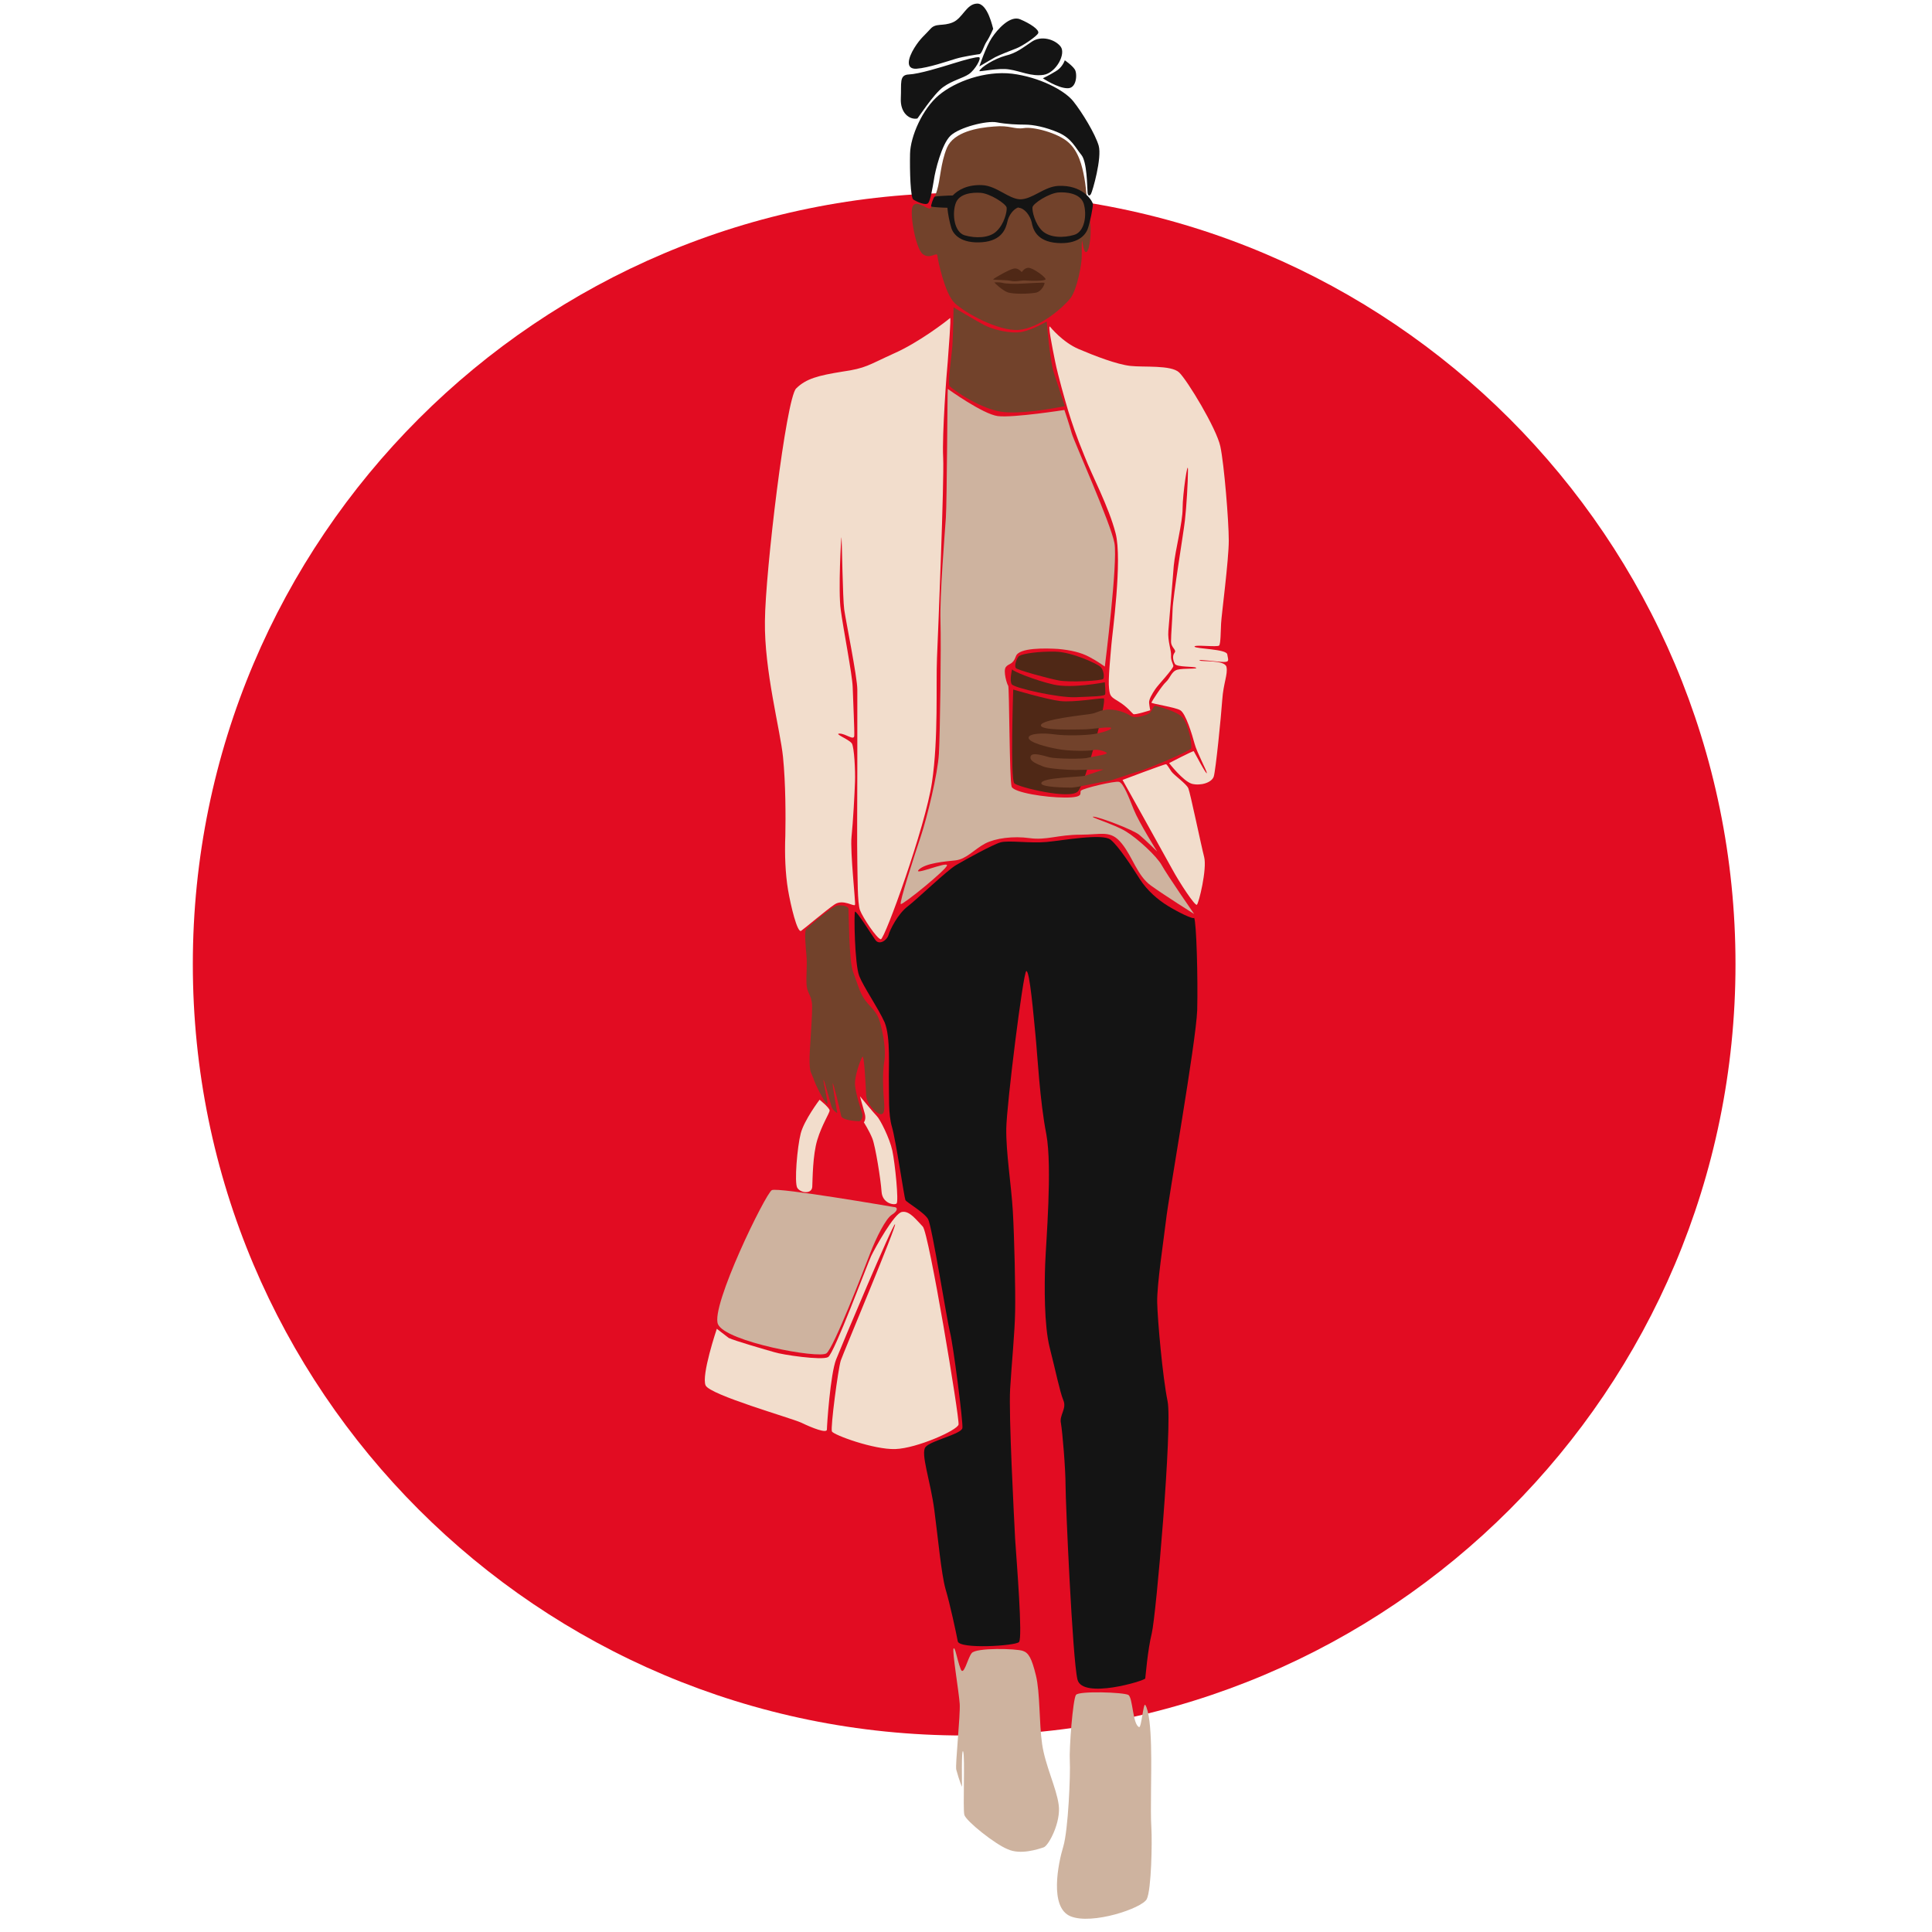
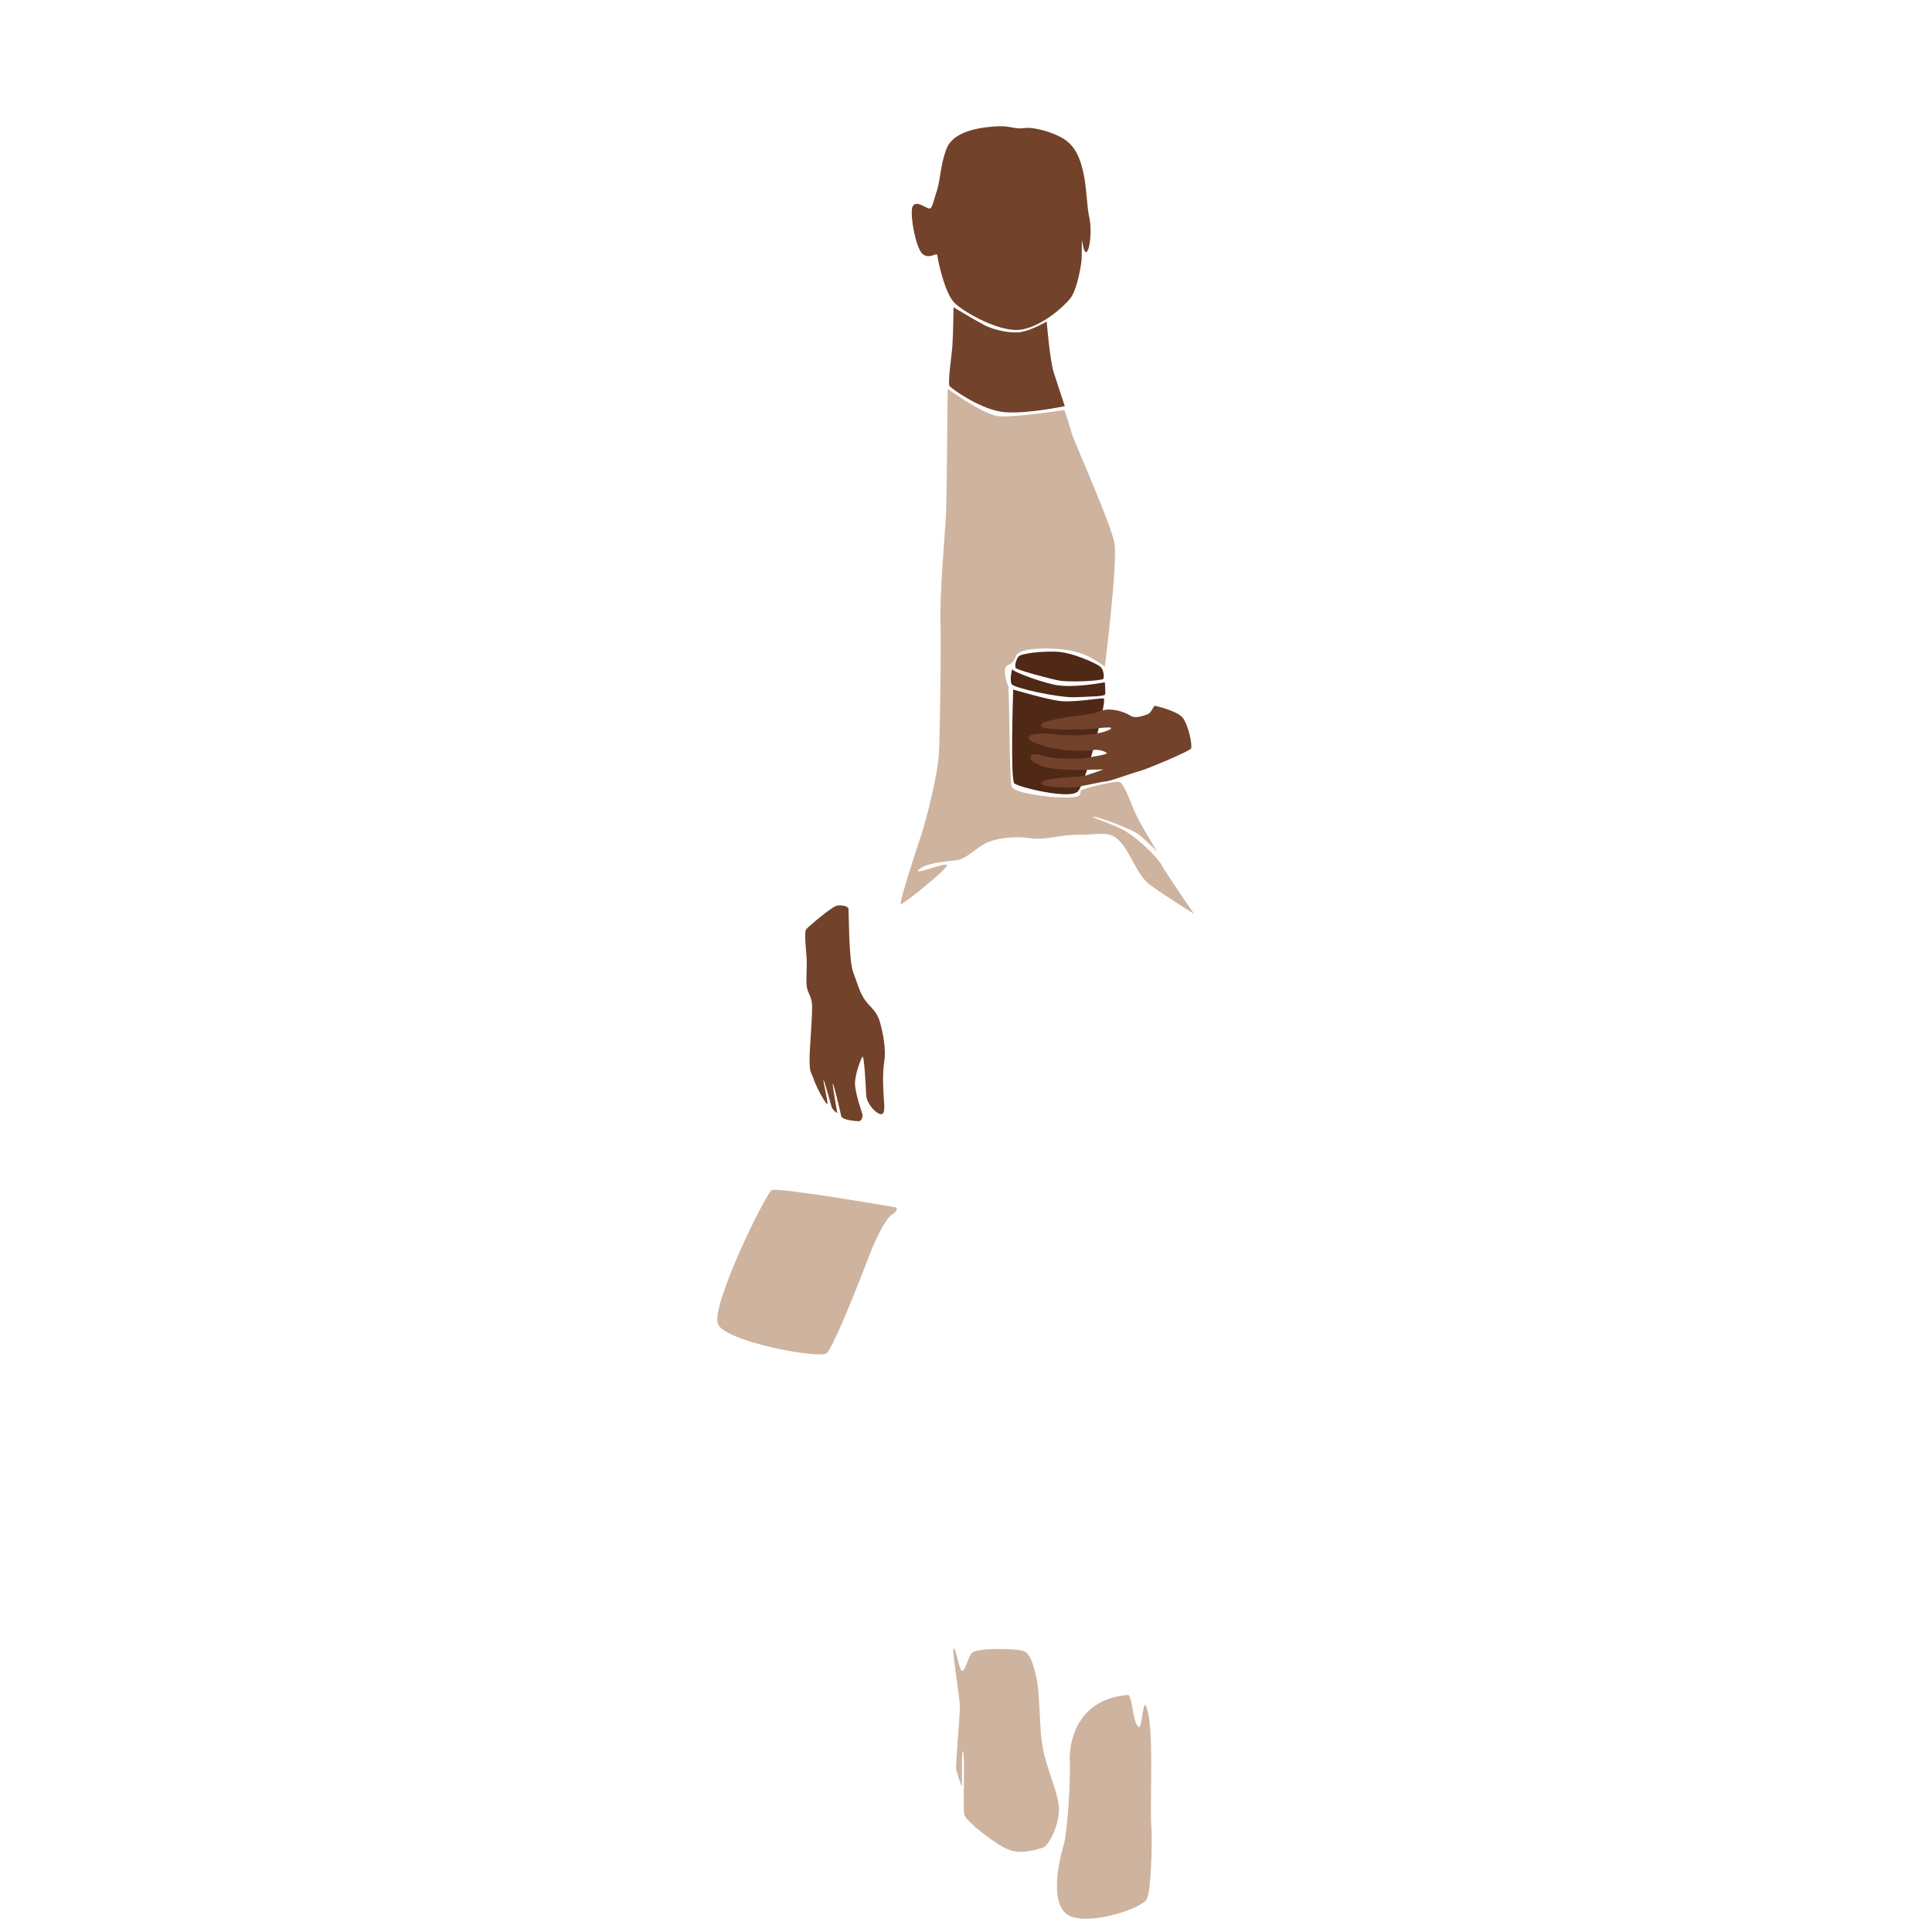
<svg xmlns="http://www.w3.org/2000/svg" width="350" zoomAndPan="magnify" viewBox="0 0 262.5 262.5" height="350" preserveAspectRatio="xMidYMid meet" version="1.0">
  <defs>
    <clipPath id="401f42e4e0">
      <path d="M 26.199 26.199 L 235.801 26.199 L 235.801 235.801 L 26.199 235.801 Z M 26.199 26.199 " clip-rule="nonzero" />
    </clipPath>
    <clipPath id="6845a2c732">
-       <path d="M 131 26.199 C 73.121 26.199 26.199 73.121 26.199 131 C 26.199 188.879 73.121 235.801 131 235.801 C 188.879 235.801 235.801 188.879 235.801 131 C 235.801 73.121 188.879 26.199 131 26.199 Z M 131 26.199 " clip-rule="nonzero" />
-     </clipPath>
+       </clipPath>
    <clipPath id="8830407cae">
      <path d="M 95.25 43 L 167 43 L 167 197 L 95.25 197 Z M 95.25 43 " clip-rule="nonzero" />
    </clipPath>
  </defs>
  <g clip-path="url(#401f42e4e0)">
    <g clip-path="url(#6845a2c732)">
      <path fill="#e20c22" d="M 26.199 26.199 L 235.801 26.199 L 235.801 235.801 L 26.199 235.801 Z M 26.199 26.199 " fill-opacity="1" fill-rule="nonzero" />
    </g>
  </g>
  <path fill="#4f2816" d="M 137.508 90.93 C 137.508 90.93 137.141 92.441 137.457 92.961 C 137.77 93.48 143.836 94.832 146.137 94.73 C 148.441 94.625 150.164 94.625 150.164 94.312 C 150.219 94 150.113 92.699 150.113 92.699 C 150.113 92.699 145.668 93.586 143.156 93.012 C 140.648 92.441 137.562 91.191 137.508 90.93 Z M 137.508 90.93 " fill-opacity="1" fill-rule="nonzero" />
  <path fill="#4f2816" d="M 138.504 89.109 C 138.137 89.316 137.77 90.516 138.031 90.773 C 138.242 91.035 142.215 92.129 143.785 92.441 C 145.301 92.754 149.801 92.492 149.902 92.23 C 150.062 91.973 149.957 91.035 149.539 90.617 C 149.121 90.203 145.668 88.59 143.418 88.539 C 141.168 88.484 139.023 88.797 138.504 89.109 Z M 138.504 89.109 " fill-opacity="1" fill-rule="nonzero" />
  <path fill="#4f2816" d="M 137.664 93.688 C 137.664 93.688 137.246 105.918 137.82 106.438 C 138.398 106.957 145.355 108.676 146.453 107.531 C 147.551 106.387 150.48 94.938 149.957 94.887 C 149.484 94.832 145.875 95.457 144.047 95.25 C 142.215 95.043 137.664 93.688 137.664 93.688 Z M 137.664 93.688 " fill-opacity="1" fill-rule="nonzero" />
  <path fill="#72422b" d="M 145.145 19.328 C 146.559 20.574 147.027 22.5 147.34 24.219 C 147.656 25.934 147.656 27.965 148.02 29.629 C 148.387 31.297 148.074 33.898 147.656 34.211 C 147.238 34.523 147.078 32.855 147.027 32.699 C 146.977 32.598 146.977 33.793 146.977 34.73 C 147.027 35.668 146.348 39.414 145.406 40.559 C 144.465 41.754 141.273 44.566 138.449 44.824 C 135.625 45.035 131.074 42.484 129.715 41.184 C 128.355 39.883 127.414 35.301 127.363 34.73 C 127.309 34.156 126.367 35.301 125.375 34.523 C 124.379 33.742 123.543 28.797 124.016 28.016 C 124.484 27.184 125.742 28.227 126.211 28.328 C 126.684 28.434 126.785 27.391 127.309 25.883 C 127.781 24.375 127.781 22.188 128.668 20.055 C 129.609 17.922 132.801 17.348 135.051 17.191 C 137.246 16.984 137.77 17.609 139.129 17.402 C 140.332 17.191 143.68 18.027 145.145 19.328 Z M 129.559 41.754 C 129.559 41.754 129.508 45.5 129.402 46.957 C 129.297 48.414 128.723 52.109 129.035 52.477 C 129.348 52.84 133.43 55.805 136.621 56.012 C 139.809 56.223 144.672 55.18 144.672 55.18 C 144.672 55.18 143.68 52.215 143.156 50.551 C 142.633 48.883 142.215 43.68 142.215 43.68 C 142.215 43.68 140.387 44.773 138.867 45.086 C 137.352 45.398 134.895 44.773 133.797 44.199 C 132.695 43.629 129.559 41.754 129.559 41.754 Z M 113.762 123.039 C 113.031 123.145 109.789 125.953 109.527 126.266 C 109.266 126.578 109.473 128.711 109.578 129.906 C 109.684 131.156 109.527 132.406 109.578 133.656 C 109.633 134.902 110.156 135.059 110.312 136.258 C 110.469 137.453 109.945 142.711 109.996 144.32 C 110.051 145.934 110.207 145.57 110.625 146.82 C 111.098 148.07 112.246 150.098 112.402 149.996 C 112.559 149.891 111.828 146.926 111.879 146.715 C 111.934 146.508 112.82 149.84 112.98 150.359 C 113.137 150.879 113.762 151.242 113.762 151.242 C 113.762 151.242 113.082 147.391 113.137 147.184 C 113.188 146.977 114.18 150.984 114.285 151.609 C 114.391 152.23 116.43 152.336 116.746 152.336 C 117.059 152.285 117.266 151.711 117.164 151.348 C 117.059 151.035 116.223 148.539 116.168 147.34 C 116.117 146.145 116.902 144.012 117.164 143.594 C 117.426 143.176 117.633 147.758 117.688 148.797 C 117.738 149.84 118.785 151.086 119.516 151.348 C 120.25 151.609 120.195 150.516 120.09 149.316 C 119.988 148.121 119.883 145.832 120.145 144.219 C 120.406 142.605 119.988 140.418 119.57 138.91 C 119.148 137.402 118.367 136.984 117.582 135.945 C 116.797 134.902 116.484 133.551 115.906 132.043 C 115.332 130.531 115.332 124.078 115.281 123.453 C 115.176 123.145 114.496 122.934 113.762 123.039 Z M 155.867 97.07 C 155.133 97.332 154.191 97.645 153.566 97.227 C 152.938 96.812 151.367 96.238 150.164 96.445 C 148.961 96.656 149.121 96.863 148.074 97.02 C 147.027 97.176 141.535 97.75 141.43 98.527 C 141.328 99.309 146.137 99.102 147.184 99.102 C 148.23 99.102 150.793 98.684 150.949 98.895 C 151.105 99.102 150.113 99.465 148.699 99.727 C 147.34 99.934 144.727 99.984 143.262 99.777 C 141.797 99.57 139.758 99.621 139.758 100.246 C 139.758 100.871 142.215 101.496 143.629 101.754 C 145.094 102.066 147.918 102.066 148.543 101.91 C 149.121 101.754 150.324 102.121 150.375 102.328 C 150.426 102.535 148.441 102.797 147.812 102.953 C 147.238 103.16 143.473 103.109 142.633 102.898 C 141.797 102.691 140.176 102.121 140.02 102.797 C 139.863 103.473 141.012 103.836 141.746 104.148 C 142.477 104.461 145.195 104.617 146.137 104.617 C 147.078 104.617 150.062 104.512 149.902 104.566 C 149.746 104.617 148.125 105.191 147.445 105.398 C 146.766 105.605 141.43 105.605 141.484 106.438 C 141.484 106.957 144.621 107.012 145.613 107.012 C 146.609 106.957 149.484 106.23 150.219 106.18 C 150.949 106.125 153.617 105.086 154.82 104.773 C 155.973 104.461 161.621 102.066 161.828 101.703 C 162.039 101.285 161.461 98.371 160.625 97.438 C 159.789 96.551 157.07 95.926 157.07 95.926 C 156.652 95.719 156.598 96.812 155.867 97.07 Z M 155.867 97.07 " fill-opacity="1" fill-rule="nonzero" />
  <g clip-path="url(#8830407cae)">
-     <path fill="#f2ddcc" d="M 128.773 49.094 C 128.617 50.602 127.988 59.031 128.145 62.152 C 128.305 65.277 127.465 85.727 127.309 89.371 C 127.152 93.012 127.52 100.246 126.629 106.281 C 125.742 112.32 120.195 127.672 119.672 127.617 C 119.148 127.566 117.215 124.652 116.848 123.664 C 116.484 122.676 116.535 119.188 116.484 117.16 C 116.43 115.129 116.484 107.531 116.484 104.773 C 116.484 102.016 116.484 95.301 116.484 93.688 C 116.484 92.023 114.914 84.32 114.703 82.812 C 114.496 81.305 114.391 73.445 114.34 73.031 C 114.285 72.664 113.867 80.418 114.234 82.863 C 114.547 85.312 115.805 91.66 115.855 93.375 C 115.906 95.094 116.117 99.359 116.066 99.984 C 116.012 100.664 114.914 99.672 114.078 99.672 C 113.238 99.672 115.383 100.453 115.75 101.027 C 116.066 101.598 116.223 104.668 116.168 106.23 C 116.117 107.793 115.906 111.695 115.699 113.672 C 115.488 115.703 116.273 122.676 116.168 122.934 C 116.066 123.246 114.547 122.102 113.398 122.883 C 112.246 123.664 109.371 126.109 108.848 126.473 C 108.324 126.785 107.434 123.039 107.07 120.906 C 106.703 118.719 106.598 116.066 106.703 113.516 C 106.754 110.965 106.754 106.492 106.387 102.848 C 106.023 99.207 103.824 91.086 103.93 84.375 C 103.984 77.66 106.809 54.141 108.168 52.785 C 109.527 51.434 111.199 51.02 114.441 50.496 C 117.688 50.027 117.949 49.613 121.398 48.051 C 124.852 46.543 128.668 43.578 129.086 43.211 C 129.246 43.055 128.879 47.582 128.773 49.094 Z M 143.367 49.145 C 143.785 51.176 144.727 54.453 145.145 55.855 C 145.562 57.211 146.242 59.293 147.34 61.945 C 148.387 64.652 150.637 68.816 151.578 72.457 C 152.52 76.102 151.105 86.246 151.004 87.602 C 150.898 88.953 150.531 92.387 150.688 93.531 C 150.793 94.625 150.949 94.68 152.047 95.355 C 153.148 96.031 153.773 96.863 153.984 97.02 C 154.191 97.176 156.285 96.5 156.285 96.5 C 156.285 96.5 156.18 96.031 156.129 95.512 C 156.074 95.043 156.547 94.262 156.965 93.637 C 157.383 93.012 159.477 90.828 159.422 90.461 C 159.371 90.152 159.059 89.734 159.109 89.059 C 159.16 88.383 158.637 87.133 158.742 85.727 C 158.848 84.32 159.32 79.066 159.477 76.879 C 159.684 74.695 160.68 71.051 160.68 69.074 C 160.68 67.098 161.41 62.258 161.41 63.871 C 161.41 65.484 161.203 68.918 160.992 70.738 C 160.781 72.562 159.371 81.043 159.32 82.812 C 159.266 84.582 159.109 86.145 159.109 87.082 C 159.059 88.016 159.945 88.277 159.578 88.695 C 159.266 89.109 159.371 89.734 159.633 90.203 C 159.895 90.672 162.195 90.516 162.508 90.723 C 162.824 90.93 160.836 90.773 160 90.984 C 159.16 91.191 159.004 92.129 158.43 92.648 C 157.855 93.168 156.492 95.301 156.441 95.457 C 156.391 95.613 159.684 96.082 160.363 96.5 C 161.098 96.914 161.984 99.828 162.301 101.027 C 162.613 102.223 163.973 104.723 163.973 105.035 C 163.922 105.344 162.301 102.223 162.195 102.066 C 162.145 101.965 158.848 103.68 158.848 103.68 C 158.848 103.68 160.73 106.125 161.934 106.492 C 163.137 106.801 164.652 106.336 164.914 105.5 C 165.176 104.668 165.91 97.383 166.066 95.094 C 166.223 92.805 166.852 91.609 166.641 90.617 C 166.43 89.629 163.242 89.941 162.98 89.734 C 162.719 89.527 165.438 89.941 166.273 89.941 C 167.113 89.941 166.852 89.629 166.746 88.902 C 166.641 88.172 162.457 88.172 162.301 87.859 C 162.195 87.547 165.438 87.965 165.648 87.703 C 165.855 87.445 165.855 85.777 165.91 84.688 C 165.961 83.594 166.953 76.102 166.953 73.445 C 166.953 70.793 166.328 63.09 165.805 60.645 C 165.281 58.199 161.305 51.641 160.207 50.602 C 159.109 49.562 155.395 49.926 153.566 49.715 C 151.734 49.508 148.754 48.363 146.559 47.426 C 144.359 46.492 142.688 44.41 142.688 44.41 C 142.32 43.941 142.949 47.062 143.367 49.145 Z M 111.355 149.422 C 111.355 149.422 109.266 152.18 108.793 154 C 108.324 155.824 107.906 160.664 108.324 161.391 C 108.793 162.121 110.312 162.277 110.363 161.234 C 110.414 160.195 110.414 156.969 111.043 154.887 C 111.672 152.805 112.719 151.242 112.719 150.879 C 112.719 150.516 111.355 149.422 111.355 149.422 Z M 117.477 151.242 C 117.738 152.074 117.371 152.492 117.371 152.492 C 117.371 152.492 118.105 153.637 118.523 154.68 C 118.941 155.719 119.672 160.297 119.777 161.91 C 119.883 163.523 121.504 163.785 121.816 163.523 C 122.133 163.266 121.609 158.059 121.242 156.344 C 120.875 154.625 119.57 152.074 119.148 151.66 C 118.73 151.242 116.848 148.953 116.848 148.953 C 116.848 148.953 117.215 150.359 117.477 151.242 Z M 97.395 180.539 C 97.395 180.539 95.25 186.891 95.875 188.242 C 96.504 189.543 107.328 192.613 108.848 193.289 C 110.363 194.02 112.352 194.801 112.352 194.227 C 112.352 193.656 112.82 186.68 113.605 184.703 C 114.391 182.727 121.348 166.18 121.609 166.336 C 121.871 166.492 114.652 183.664 114.234 184.859 C 113.867 186.059 112.82 193.965 113.031 194.488 C 113.238 194.957 118.73 196.984 121.66 196.883 C 124.59 196.777 130.082 194.332 130.238 193.551 C 130.395 192.719 126.211 167.48 125.375 166.648 C 124.539 165.812 123.598 164.461 122.551 164.668 C 121.504 164.824 118.891 169.562 118.367 170.652 C 117.844 171.746 113.344 183.922 112.508 184.391 C 111.672 184.859 106.285 184.078 105.188 183.715 C 104.086 183.402 99.746 182.152 99.016 181.789 C 98.387 181.32 97.395 180.539 97.395 180.539 Z M 152.52 105.969 C 152.52 105.969 158.219 116.168 159.266 118.094 C 160.312 120.02 162.352 123.09 162.613 122.934 C 162.875 122.777 164.027 118.043 163.605 116.43 C 163.188 114.816 161.723 107.738 161.461 107.113 C 161.203 106.492 159.527 105.344 159.16 104.824 C 158.797 104.305 158.586 103.887 158.43 103.836 C 158.273 103.785 152.52 105.969 152.52 105.969 Z M 152.52 105.969 " fill-opacity="1" fill-rule="nonzero" />
-   </g>
-   <path fill="#141414" d="M 126.105 27.602 C 125.742 27.965 124.539 27.391 124.117 27.133 C 123.699 26.926 123.598 23.23 123.648 20.887 C 123.699 18.547 125.32 14.801 127.57 12.926 C 129.82 11.051 133.848 9.594 137.508 10.012 C 141.223 10.48 144.621 12.25 145.824 13.758 C 147.027 15.266 148.805 18.18 149.277 19.793 C 149.746 21.461 148.441 25.988 148.23 26.352 C 148.02 26.715 147.758 26.613 147.758 25.988 C 147.707 25.414 147.707 21.98 146.922 21.043 C 146.137 20.105 145.613 18.805 143.836 18.027 C 142.059 17.246 140.332 16.934 139.285 16.934 C 138.242 16.934 136.777 16.879 135.418 16.621 C 134.055 16.359 130.344 17.297 129.141 18.441 C 127.938 19.586 127.047 23.281 126.891 24.426 C 126.684 25.625 126.422 27.234 126.105 27.602 Z M 128.145 11.832 C 129.453 10.895 130.812 10.637 131.652 10.062 C 132.488 9.492 133.43 7.824 133.012 7.773 C 132.594 7.723 131.23 8.086 129.559 8.605 C 127.887 9.125 124.852 10.062 123.492 10.117 C 122.133 10.168 122.496 11.312 122.395 13.344 C 122.289 15.371 123.598 16.309 124.641 16.102 C 124.695 16.102 126.84 12.77 128.145 11.832 Z M 133.062 9.648 C 133.012 9.805 135.68 9.18 137.141 9.438 C 138.605 9.648 140.125 10.43 141.797 10.168 C 143.473 9.906 144.883 7.305 144.098 6.316 C 143.312 5.328 141.484 4.809 140.227 5.641 C 138.973 6.473 138.137 7.203 136.621 7.566 C 135.102 7.98 133.273 9.125 133.062 9.648 Z M 141.691 10.637 C 141.691 10.637 143.73 11.988 145.039 11.988 C 146.297 12.043 146.398 10.012 146.035 9.438 C 145.668 8.867 144.672 8.191 144.672 8.191 C 144.672 8.191 144.359 9.18 143.418 9.699 C 142.477 10.273 141.691 10.637 141.691 10.637 Z M 135.207 7.773 C 135.836 7.461 137.246 6.891 138.082 6.578 C 138.922 6.266 140.906 4.91 141.066 4.496 C 141.223 4.027 139.965 3.195 138.605 2.621 C 137.246 2.051 135.52 3.977 134.738 5.172 C 133.953 6.367 133.062 9.023 133.062 9.023 C 133.062 9.023 134.578 8.137 135.207 7.773 Z M 134.945 3.922 C 134.895 3.82 134.215 0.438 132.75 0.488 C 131.285 0.539 130.812 2.465 129.453 3.039 C 128.094 3.609 127.152 3.09 126.422 3.922 C 125.688 4.754 125.059 5.172 124.223 6.523 C 123.387 7.879 122.969 9.438 124.539 9.336 C 126.105 9.23 128.828 8.293 129.871 7.98 C 130.918 7.668 132.695 7.41 133.062 7.359 C 133.43 7.305 133.637 6.266 134.055 5.641 C 134.477 5.016 134.945 3.922 134.945 3.922 Z M 147.812 31.035 C 147.5 31.973 146.398 33.219 143.629 33.012 C 140.805 32.805 140.332 31.086 140.176 30.203 C 139.965 29.316 139.234 28.277 138.398 28.227 C 138.398 28.227 138.398 28.227 138.398 28.172 C 137.664 28.383 137.039 29.316 136.879 30.098 C 136.672 30.984 136.199 32.699 133.43 32.91 C 130.605 33.117 129.508 31.867 129.246 30.93 C 129.035 30.254 128.773 29.004 128.723 28.227 C 127.988 28.227 126.629 28.121 126.523 28.07 C 126.422 28.016 126.84 26.77 126.996 26.715 C 127.102 26.664 128.828 26.559 129.453 26.559 C 130.133 25.832 131.441 25.051 133.48 25.156 C 135.418 25.258 137.039 27.027 138.605 27.082 C 140.281 27.082 141.848 25.363 143.785 25.258 C 147.027 25.102 148.336 27.133 148.492 27.703 C 148.492 28.277 148.125 30.098 147.812 31.035 Z M 136.777 28.227 C 136.723 27.703 134.477 26.246 133.168 26.195 C 132.277 26.145 130.289 26.195 129.82 27.703 C 129.348 29.16 129.664 31.555 131.074 31.973 C 132.488 32.387 134.422 32.387 135.418 31.398 C 136.461 30.41 136.828 28.746 136.777 28.227 Z M 147.238 27.652 C 146.766 26.195 144.727 26.09 143.891 26.145 C 142.582 26.195 140.332 27.652 140.281 28.172 C 140.227 28.691 140.594 30.359 141.59 31.348 C 142.633 32.336 144.516 32.336 145.93 31.918 C 147.395 31.504 147.707 29.16 147.238 27.652 Z M 158.691 123.09 C 157.332 122.258 155.867 121.008 154.871 119.449 C 153.879 117.887 151.996 114.973 150.898 114.09 C 149.801 113.203 144.414 114.191 142.215 114.398 C 139.965 114.609 137.039 114.141 135.938 114.453 C 134.84 114.766 131.18 116.793 129.926 117.523 C 128.668 118.25 124.695 122.102 123.336 123.145 C 121.977 124.184 120.93 126.316 120.719 127.047 C 120.512 127.773 119.465 128.449 118.941 127.723 C 118.418 126.992 116.379 123.715 116.168 123.871 C 116.012 124.027 116.117 131 116.746 132.613 C 117.371 134.176 119.309 136.934 120.195 138.91 C 121.035 140.941 120.719 145.207 120.773 147.082 C 120.824 148.902 120.668 151.348 121.191 153.117 C 121.715 154.887 122.863 162.742 123.02 163.055 C 123.176 163.367 125.582 164.723 126.105 165.656 C 126.629 166.594 128.668 179.449 129.086 181.062 C 129.508 182.676 130.867 193.188 130.762 194.02 C 130.656 194.852 126.422 195.734 125.742 196.621 C 125.059 197.504 126.422 201.199 126.945 205.156 C 127.465 209.109 127.887 213.793 128.461 215.875 C 129.086 217.957 129.926 221.91 130.133 223.004 C 130.344 224.098 137.926 223.629 138.449 223.109 C 138.973 222.586 138.137 212.285 137.926 209.109 C 137.77 205.988 137.039 192.25 137.246 188.711 C 137.457 185.172 137.875 181.164 137.926 178.148 C 137.98 175.129 137.82 168.156 137.613 164.566 C 137.402 160.973 136.672 156.602 136.723 153.324 C 136.777 150.047 139.023 132.043 139.445 131.938 C 139.914 131.832 140.438 138.129 140.699 140.73 C 140.961 143.332 141.273 149.578 142.164 154.105 C 143 158.633 142.109 168.883 142.008 171.746 C 141.902 174.66 141.848 180.074 142.633 183.145 C 143.418 186.215 143.992 189.074 144.465 190.219 C 144.988 191.418 143.891 192.25 144.152 193.395 C 144.359 194.59 144.777 199.586 144.777 201.824 C 144.777 204.062 145.719 225.5 146.398 228.207 C 147.078 230.914 155.551 228.363 155.605 228.051 C 155.656 227.738 155.918 224.254 156.492 221.91 C 157.07 219.57 159.32 193.707 158.637 190.375 C 157.957 187.047 157.277 179.344 157.227 176.949 C 157.176 174.555 158.117 168.418 158.43 165.762 C 158.691 163.16 162.508 141.617 162.664 137.246 C 162.77 132.875 162.562 125.277 162.246 124.703 C 162.145 124.965 160.051 123.922 158.691 123.09 Z M 158.691 123.09 " fill-opacity="1" fill-rule="nonzero" />
-   <path fill="#ceb39f" d="M 121.191 165.035 C 120.352 165.555 119.047 168.156 118.207 170.34 C 117.371 172.527 113.293 183.09 112.297 183.871 C 111.305 184.652 98.594 182.309 97.551 179.918 C 96.504 177.523 104.035 162.121 104.871 161.703 C 105.707 161.285 121.398 163.992 121.398 163.992 C 122.027 163.992 122.027 164.512 121.191 165.035 Z M 128.773 52.84 C 128.723 52.996 128.668 68.035 128.512 70.375 C 128.355 72.664 127.676 80.887 127.781 84.375 C 127.887 87.859 127.727 99.516 127.57 102.379 C 127.414 105.191 125.949 111.121 125.113 113.621 C 124.277 116.117 122.133 122.727 122.395 122.832 C 122.707 122.934 128.617 118.148 128.668 117.574 C 128.723 117.004 123.91 119.082 124.852 118.148 C 125.793 117.262 128.355 117.055 129.82 116.898 C 131.285 116.742 132.383 115.391 133.848 114.609 C 135.258 113.879 137.664 113.566 139.914 113.879 C 142.164 114.191 143.785 113.41 146.766 113.41 C 149.746 113.41 150.898 112.734 152.414 114.609 C 153.93 116.48 154.508 118.98 156.391 120.332 C 158.273 121.688 162.246 124.184 162.246 124.184 C 162.246 124.184 158.535 118.824 157.855 117.574 C 157.176 116.324 154.508 113.879 152.938 112.941 C 151.422 112.008 147.758 110.914 148.598 110.965 C 149.434 111.02 153.93 112.734 154.77 113.41 C 155.605 114.09 157.227 115.703 157.227 115.703 C 157.227 115.703 154.715 111.695 154.035 109.977 C 153.355 108.262 152.625 106.387 152.047 106.23 C 151.473 106.074 147.133 107.113 146.871 107.426 C 146.609 107.738 147.445 108.363 144.727 108.363 C 142.008 108.363 137.82 107.688 137.457 106.906 C 137.141 106.125 137.141 93.324 136.984 93.168 C 136.828 93.012 136.254 91.141 136.672 90.617 C 137.09 90.098 137.613 90.359 138.031 89.16 C 138.449 87.965 142.109 88.07 143.785 88.172 C 145.457 88.328 146.871 88.641 148.02 89.266 C 149.121 89.84 150.113 90.566 150.113 90.566 C 150.113 90.566 151.891 76.465 151.422 73.809 C 150.949 71.156 145.875 59.863 145.617 58.875 C 145.355 57.887 144.621 55.703 144.621 55.703 C 144.621 55.703 137.664 56.793 135.574 56.535 C 133.535 56.273 128.773 52.84 128.773 52.84 Z M 154.77 234.66 C 153.879 234.297 153.93 230.652 153.305 230.289 C 152.676 229.926 146.559 229.719 146.191 230.289 C 145.773 230.863 145.25 237.574 145.355 239.293 C 145.457 241.008 145.145 248.66 144.465 250.898 C 143.785 253.133 142.531 259.172 145.457 260.367 C 148.387 261.562 155.188 259.273 155.812 258.027 C 156.441 256.777 156.547 250.273 156.441 248.449 C 156.336 246.68 156.391 245.641 156.391 243.09 C 156.391 240.957 156.652 233.254 155.605 231.641 C 155.344 231.332 155.082 234.766 154.77 234.66 Z M 141.797 251 C 142.477 250.793 144.203 247.516 143.836 245.172 C 143.523 242.883 142.008 239.863 141.59 236.949 C 141.168 234.035 141.328 229.977 140.75 227.637 C 140.176 225.293 139.758 224.566 138.973 224.305 C 138.137 223.992 132.594 223.836 132.016 224.617 C 131.441 225.348 130.918 227.949 130.5 226.699 C 130.027 225.449 129.77 223.68 129.559 223.992 C 129.348 224.305 130.289 229.926 130.395 231.484 C 130.5 233.047 129.77 239.812 129.926 240.438 C 130.395 242.152 130.711 242.777 130.711 242.777 C 130.711 242.777 130.605 237.316 130.867 237.992 C 131.129 238.719 130.812 245.746 131.023 246.578 C 131.23 247.41 135.207 250.586 136.934 251.262 C 138.66 252.043 141.012 251.262 141.797 251 Z M 141.797 251 " fill-opacity="1" fill-rule="nonzero" />
-   <path fill="#4f2816" d="M 138.816 36.969 C 138.922 36.863 139.34 36.188 140.02 36.445 C 140.699 36.656 142.109 37.695 142.059 37.957 C 141.953 38.215 139.914 38.164 139.34 38.113 C 138.762 38.059 138.031 38.32 137.352 38.164 C 136.672 38.008 134.945 38.059 134.945 37.957 C 134.945 37.852 137.141 36.602 137.719 36.5 C 138.344 36.344 138.816 36.969 138.816 36.969 Z M 138.816 36.969 " fill-opacity="1" fill-rule="nonzero" />
-   <path fill="#4f2816" d="M 135.102 38.371 C 135.207 38.527 136.199 39.465 136.934 39.727 C 137.719 39.984 139.809 39.934 140.699 39.777 C 141.59 39.621 142.008 38.477 141.902 38.426 C 141.746 38.371 139.703 38.477 138.973 38.527 C 138.188 38.582 136.621 38.582 136.199 38.426 C 135.781 38.32 135.102 38.371 135.102 38.371 Z M 135.102 38.371 " fill-opacity="1" fill-rule="nonzero" />
+     </g>
+   <path fill="#ceb39f" d="M 121.191 165.035 C 120.352 165.555 119.047 168.156 118.207 170.34 C 117.371 172.527 113.293 183.09 112.297 183.871 C 111.305 184.652 98.594 182.309 97.551 179.918 C 96.504 177.523 104.035 162.121 104.871 161.703 C 105.707 161.285 121.398 163.992 121.398 163.992 C 122.027 163.992 122.027 164.512 121.191 165.035 Z M 128.773 52.84 C 128.723 52.996 128.668 68.035 128.512 70.375 C 128.355 72.664 127.676 80.887 127.781 84.375 C 127.887 87.859 127.727 99.516 127.57 102.379 C 127.414 105.191 125.949 111.121 125.113 113.621 C 124.277 116.117 122.133 122.727 122.395 122.832 C 122.707 122.934 128.617 118.148 128.668 117.574 C 128.723 117.004 123.91 119.082 124.852 118.148 C 125.793 117.262 128.355 117.055 129.82 116.898 C 131.285 116.742 132.383 115.391 133.848 114.609 C 135.258 113.879 137.664 113.566 139.914 113.879 C 142.164 114.191 143.785 113.41 146.766 113.41 C 149.746 113.41 150.898 112.734 152.414 114.609 C 153.93 116.48 154.508 118.98 156.391 120.332 C 158.273 121.688 162.246 124.184 162.246 124.184 C 162.246 124.184 158.535 118.824 157.855 117.574 C 157.176 116.324 154.508 113.879 152.938 112.941 C 151.422 112.008 147.758 110.914 148.598 110.965 C 149.434 111.02 153.93 112.734 154.77 113.41 C 155.605 114.09 157.227 115.703 157.227 115.703 C 157.227 115.703 154.715 111.695 154.035 109.977 C 153.355 108.262 152.625 106.387 152.047 106.23 C 151.473 106.074 147.133 107.113 146.871 107.426 C 146.609 107.738 147.445 108.363 144.727 108.363 C 142.008 108.363 137.82 107.688 137.457 106.906 C 137.141 106.125 137.141 93.324 136.984 93.168 C 136.828 93.012 136.254 91.141 136.672 90.617 C 137.09 90.098 137.613 90.359 138.031 89.16 C 138.449 87.965 142.109 88.07 143.785 88.172 C 145.457 88.328 146.871 88.641 148.02 89.266 C 149.121 89.84 150.113 90.566 150.113 90.566 C 150.113 90.566 151.891 76.465 151.422 73.809 C 150.949 71.156 145.875 59.863 145.617 58.875 C 145.355 57.887 144.621 55.703 144.621 55.703 C 144.621 55.703 137.664 56.793 135.574 56.535 C 133.535 56.273 128.773 52.84 128.773 52.84 Z M 154.77 234.66 C 153.879 234.297 153.93 230.652 153.305 230.289 C 145.773 230.863 145.25 237.574 145.355 239.293 C 145.457 241.008 145.145 248.66 144.465 250.898 C 143.785 253.133 142.531 259.172 145.457 260.367 C 148.387 261.562 155.188 259.273 155.812 258.027 C 156.441 256.777 156.547 250.273 156.441 248.449 C 156.336 246.68 156.391 245.641 156.391 243.09 C 156.391 240.957 156.652 233.254 155.605 231.641 C 155.344 231.332 155.082 234.766 154.77 234.66 Z M 141.797 251 C 142.477 250.793 144.203 247.516 143.836 245.172 C 143.523 242.883 142.008 239.863 141.59 236.949 C 141.168 234.035 141.328 229.977 140.75 227.637 C 140.176 225.293 139.758 224.566 138.973 224.305 C 138.137 223.992 132.594 223.836 132.016 224.617 C 131.441 225.348 130.918 227.949 130.5 226.699 C 130.027 225.449 129.77 223.68 129.559 223.992 C 129.348 224.305 130.289 229.926 130.395 231.484 C 130.5 233.047 129.77 239.812 129.926 240.438 C 130.395 242.152 130.711 242.777 130.711 242.777 C 130.711 242.777 130.605 237.316 130.867 237.992 C 131.129 238.719 130.812 245.746 131.023 246.578 C 131.23 247.41 135.207 250.586 136.934 251.262 C 138.66 252.043 141.012 251.262 141.797 251 Z M 141.797 251 " fill-opacity="1" fill-rule="nonzero" />
</svg>